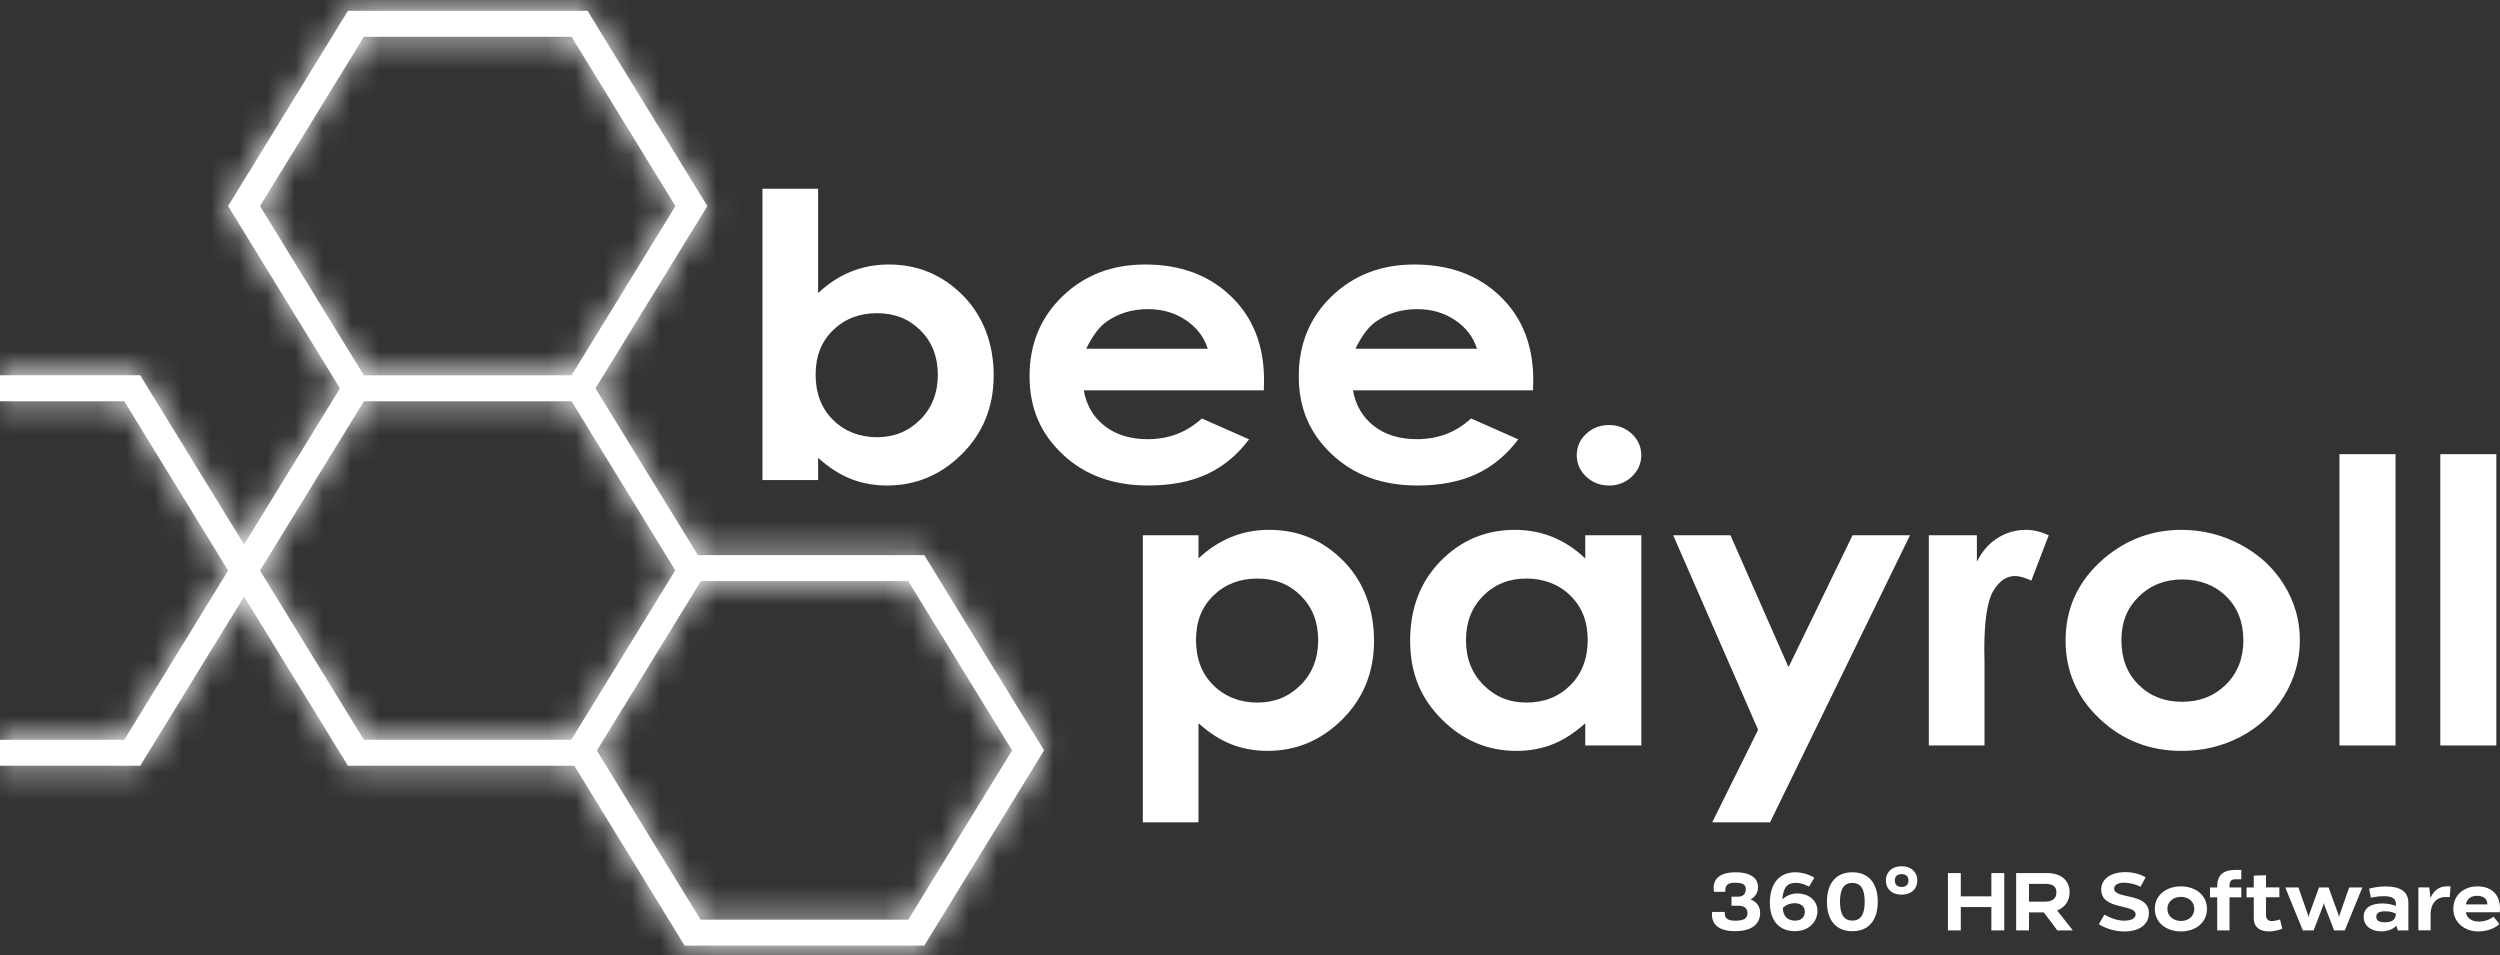
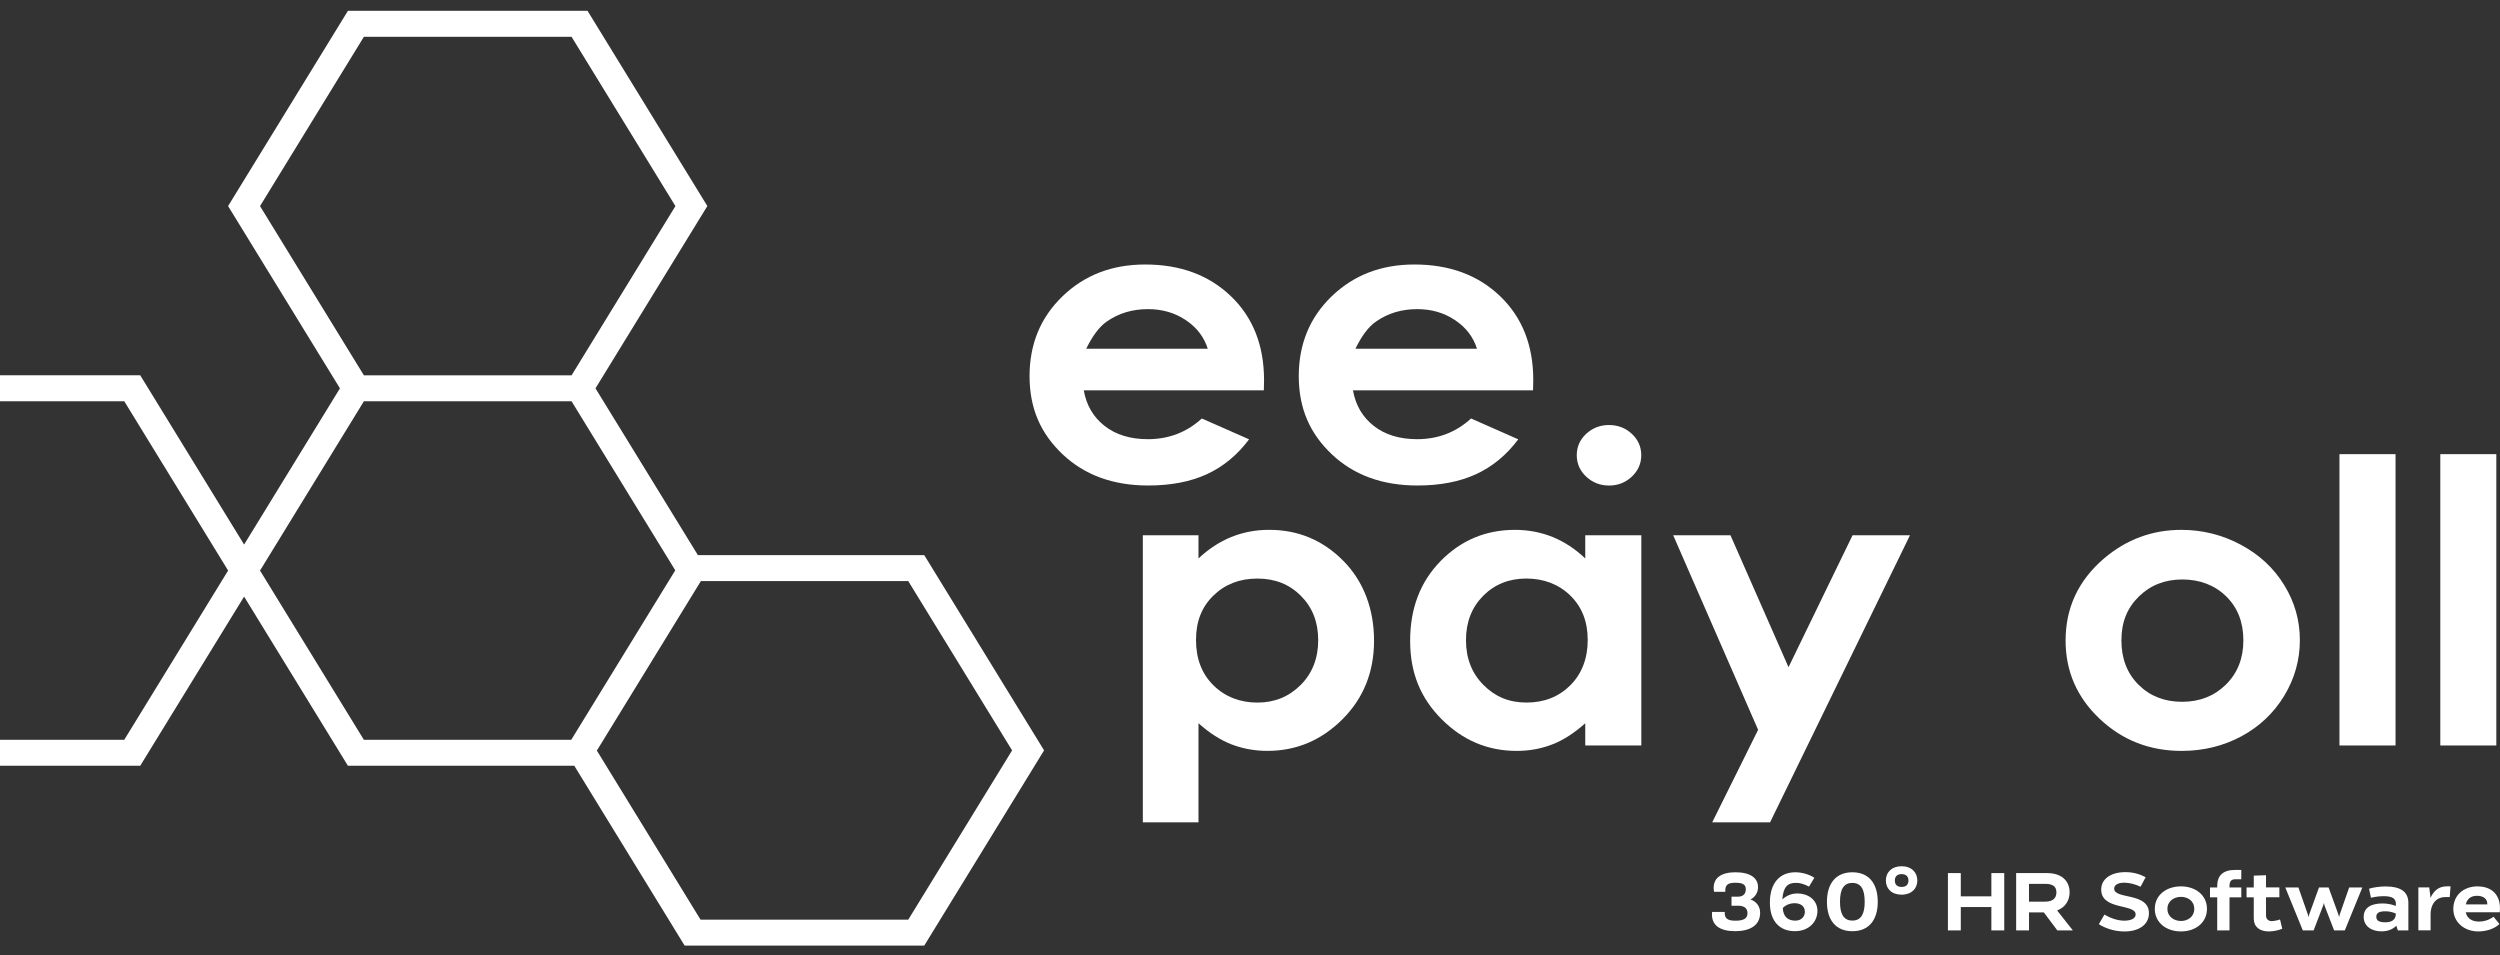
<svg xmlns="http://www.w3.org/2000/svg" width="89" height="34" viewBox="0 0 89 34" fill="none">
  <rect x="0" y="0" width="89" height="34" fill="#333333" stroke="none" />
-   <path d="M34.285 10.524C33.558 9.786 32.677 9.416 31.639 9.416C31.161 9.416 30.712 9.502 30.293 9.671C29.874 9.84 29.485 10.095 29.125 10.434V6.719H27.143V17.091H29.125V16.3C29.514 16.649 29.906 16.9 30.302 17.054C30.696 17.207 31.122 17.284 31.58 17.284C32.608 17.284 33.498 16.909 34.248 16.16C35 15.41 35.375 14.478 35.375 13.363C35.375 12.249 35.011 11.262 34.286 10.524H34.285ZM32.761 14.938C32.344 15.356 31.831 15.565 31.221 15.565C30.611 15.565 30.071 15.361 29.657 14.949C29.242 14.539 29.036 14.002 29.036 13.337C29.036 12.673 29.243 12.158 29.657 11.755C30.071 11.352 30.593 11.149 31.221 11.149C31.85 11.149 32.362 11.355 32.772 11.765C33.182 12.175 33.387 12.701 33.387 13.342C33.387 13.983 33.177 14.522 32.762 14.938L32.761 14.938Z" fill="white" />
  <path d="M45 13.535C45 12.297 44.608 11.302 43.823 10.547C43.038 9.793 42.02 9.416 40.767 9.416C39.589 9.416 38.607 9.793 37.826 10.547C37.043 11.302 36.652 12.25 36.652 13.391C36.652 14.533 37.044 15.432 37.83 16.174C38.614 16.915 39.63 17.284 40.877 17.284C41.682 17.284 42.377 17.15 42.961 16.883C43.546 16.613 44.048 16.201 44.467 15.64L42.785 14.898C42.249 15.389 41.608 15.635 40.863 15.635C40.239 15.635 39.726 15.478 39.325 15.164C38.922 14.849 38.675 14.426 38.582 13.895H44.993L45 13.536V13.535ZM38.669 12.415C38.895 11.952 39.139 11.629 39.401 11.447C39.822 11.153 40.309 11.005 40.865 11.005C41.378 11.005 41.829 11.136 42.217 11.398C42.605 11.658 42.864 11.998 42.997 12.415H38.669H38.669Z" fill="white" />
  <path d="M54.585 13.535C54.585 12.297 54.193 11.302 53.407 10.547C52.623 9.793 51.604 9.416 50.352 9.416C49.172 9.416 48.192 9.793 47.409 10.547C46.627 11.302 46.236 12.25 46.236 13.391C46.236 14.533 46.628 15.432 47.414 16.174C48.198 16.915 49.214 17.284 50.462 17.284C51.265 17.284 51.96 17.15 52.544 16.883C53.129 16.613 53.631 16.201 54.05 15.64L52.37 14.898C51.834 15.389 51.193 15.635 50.448 15.635C49.823 15.635 49.31 15.478 48.908 15.164C48.507 14.849 48.259 14.426 48.165 13.895H54.576L54.584 13.536L54.585 13.535ZM48.254 12.415C48.478 11.952 48.722 11.629 48.986 11.447C49.407 11.153 49.894 11.005 50.45 11.005C50.963 11.005 51.413 11.136 51.801 11.398C52.19 11.658 52.45 11.998 52.581 12.415H48.254Z" fill="white" />
  <path d="M58.093 15.444C57.867 15.236 57.597 15.131 57.281 15.131C56.965 15.131 56.694 15.236 56.468 15.444C56.245 15.653 56.133 15.906 56.133 16.205C56.133 16.504 56.245 16.758 56.468 16.968C56.692 17.178 56.963 17.285 57.281 17.285C57.599 17.285 57.867 17.18 58.093 16.968C58.316 16.758 58.429 16.503 58.429 16.205C58.429 15.907 58.317 15.654 58.093 15.444Z" fill="white" />
  <path d="M47.826 19.97C47.099 19.232 46.218 18.862 45.181 18.862C44.702 18.862 44.254 18.948 43.834 19.117C43.416 19.288 43.026 19.542 42.666 19.88V19.055H40.685V29.275H42.666V25.747C43.055 26.096 43.447 26.347 43.843 26.5C44.239 26.652 44.663 26.731 45.121 26.731C46.149 26.731 47.039 26.356 47.791 25.606C48.541 24.856 48.916 23.923 48.916 22.81C48.916 21.698 48.554 20.708 47.827 19.97H47.826ZM46.302 24.386C45.885 24.804 45.372 25.012 44.762 25.012C44.153 25.012 43.612 24.808 43.198 24.397C42.783 23.987 42.578 23.449 42.578 22.783C42.578 22.118 42.784 21.605 43.198 21.201C43.612 20.798 44.134 20.597 44.762 20.597C45.391 20.597 45.904 20.801 46.313 21.212C46.723 21.623 46.928 22.148 46.928 22.791C46.928 23.434 46.718 23.97 46.303 24.386H46.302Z" fill="white" />
  <path d="M56.435 19.056V19.881C56.08 19.543 55.693 19.289 55.276 19.118C54.856 18.949 54.408 18.863 53.931 18.863C52.895 18.863 52.013 19.232 51.288 19.971C50.564 20.709 50.201 21.656 50.201 22.811C50.201 23.967 50.577 24.857 51.325 25.607C52.075 26.357 52.963 26.732 53.991 26.732C54.447 26.732 54.872 26.654 55.264 26.5C55.656 26.348 56.046 26.096 56.435 25.748V26.539H58.431V19.056H56.435ZM55.904 24.396C55.492 24.806 54.972 25.011 54.346 25.011C53.719 25.011 53.227 24.803 52.812 24.386C52.397 23.968 52.189 23.436 52.189 22.791C52.189 22.145 52.394 21.623 52.801 21.211C53.209 20.801 53.722 20.596 54.337 20.596C54.953 20.596 55.49 20.798 55.903 21.201C56.317 21.605 56.523 22.131 56.523 22.783C56.523 23.434 56.316 23.985 55.903 24.396H55.904Z" fill="white" />
  <path d="M65.951 19.056L63.671 23.752L61.605 19.056H59.566L62.589 25.981L60.954 29.276H63.014L67.995 19.056H65.951H65.951Z" fill="white" />
-   <path d="M72.123 18.863C71.757 18.863 71.421 18.96 71.115 19.153C70.807 19.346 70.562 19.626 70.377 19.998V19.055H68.666V26.538H70.648V23.512L70.641 23.147C70.641 22.101 70.747 21.4 70.957 21.043C71.17 20.685 71.429 20.506 71.736 20.506C71.888 20.506 72.08 20.56 72.315 20.671L72.935 19.055C72.654 18.927 72.383 18.862 72.124 18.862L72.123 18.863Z" fill="white" />
  <path d="M81.319 20.831C80.948 20.225 80.433 19.746 79.774 19.393C79.113 19.04 78.407 18.863 77.657 18.863C76.619 18.863 75.701 19.203 74.903 19.881C73.991 20.662 73.535 21.635 73.535 22.804C73.535 23.895 73.938 24.823 74.745 25.587C75.551 26.35 76.525 26.732 77.666 26.732C78.44 26.732 79.149 26.558 79.793 26.213C80.436 25.866 80.944 25.386 81.317 24.772C81.689 24.157 81.875 23.497 81.875 22.791C81.875 22.086 81.691 21.435 81.32 20.832L81.319 20.831ZM79.242 24.372C78.827 24.78 78.307 24.984 77.682 24.984C77.056 24.984 76.54 24.782 76.133 24.378C75.727 23.975 75.522 23.447 75.522 22.796C75.522 22.144 75.728 21.645 76.141 21.238C76.553 20.833 77.07 20.629 77.69 20.629C78.31 20.629 78.845 20.831 79.253 21.231C79.661 21.632 79.864 22.155 79.864 22.796C79.864 23.437 79.656 23.963 79.242 24.372V24.372Z" fill="white" />
  <path d="M83.285 16.168V26.539H85.281V16.168H83.285Z" fill="white" />
  <path d="M86.875 16.168V26.539H88.869V16.168H86.875Z" fill="white" />
  <path d="M62.317 32.021C62.49 31.933 62.586 31.768 62.586 31.584C62.586 31.258 62.314 31.053 61.781 31.053C61.292 31.053 60.931 31.248 61.02 31.747H61.421C61.405 31.49 61.526 31.426 61.781 31.426C62.078 31.426 62.15 31.513 62.15 31.662C62.15 31.831 62.045 31.922 61.866 31.922H61.642V32.243H61.866C62.112 32.243 62.21 32.346 62.21 32.509C62.21 32.672 62.112 32.777 61.784 32.777C61.513 32.777 61.386 32.704 61.401 32.466H60.95C60.903 32.941 61.231 33.15 61.772 33.15C62.283 33.15 62.661 32.955 62.661 32.492C62.661 32.27 62.531 32.095 62.317 32.02V32.021Z" fill="white" />
  <path d="M63.995 31.807C63.767 31.807 63.594 31.889 63.451 32.018C63.483 31.572 63.642 31.43 63.931 31.43C64.079 31.43 64.209 31.465 64.402 31.563L64.591 31.248C64.386 31.115 64.126 31.053 63.913 31.053C63.357 31.053 63.008 31.441 63.008 32.131C63.008 32.821 63.38 33.15 63.897 33.15C64.414 33.15 64.701 32.798 64.701 32.431C64.701 32.015 64.342 31.807 63.995 31.807ZM63.915 32.775C63.692 32.775 63.481 32.673 63.468 32.326C63.566 32.213 63.739 32.154 63.89 32.154C64.086 32.154 64.253 32.25 64.253 32.457C64.253 32.65 64.112 32.775 63.915 32.775Z" fill="white" />
  <path d="M65.944 31.053C65.354 31.053 65.039 31.456 65.039 32.105C65.039 32.754 65.355 33.151 65.944 33.151C66.532 33.151 66.848 32.752 66.848 32.105C66.848 31.458 66.535 31.053 65.944 31.053ZM65.944 32.772C65.625 32.772 65.504 32.528 65.504 32.101C65.504 31.675 65.626 31.432 65.944 31.432C66.262 31.432 66.383 31.677 66.383 32.101C66.383 32.526 66.263 32.772 65.944 32.772Z" fill="white" />
  <path d="M67.698 30.838C67.342 30.838 67.137 31.056 67.137 31.346C67.137 31.637 67.342 31.85 67.698 31.85C68.053 31.85 68.257 31.631 68.257 31.346C68.257 31.061 68.053 30.838 67.698 30.838ZM67.698 31.575C67.534 31.575 67.456 31.485 67.456 31.347C67.456 31.187 67.558 31.118 67.698 31.118C67.837 31.118 67.941 31.187 67.941 31.347C67.941 31.485 67.864 31.575 67.698 31.575Z" fill="white" />
  <path d="M70.893 31.082V31.91H69.804V31.082H69.346V33.122H69.804V32.291H70.893V33.122H71.351V31.082H70.893Z" fill="white" />
  <path d="M73.233 32.413C73.52 32.303 73.678 32.062 73.678 31.765C73.678 31.34 73.366 31.082 72.883 31.082H71.775V33.122H72.233V32.481H72.76L73.24 33.122H73.793L73.234 32.413H73.233ZM72.802 32.099H72.232V31.465H72.798C73.069 31.465 73.208 31.548 73.208 31.771C73.208 31.959 73.098 32.099 72.802 32.099Z" fill="white" />
  <path d="M75.264 31.636C75.264 31.507 75.396 31.424 75.626 31.424C75.806 31.424 76.012 31.477 76.205 31.567L76.385 31.228C76.183 31.123 75.961 31.048 75.664 31.048C75.144 31.048 74.797 31.29 74.803 31.68C74.815 32.411 76.029 32.167 76.029 32.554C76.029 32.72 75.814 32.776 75.624 32.776C75.366 32.776 75.115 32.672 74.917 32.56L74.719 32.901C74.911 33.026 75.243 33.16 75.63 33.16C76.149 33.16 76.502 32.916 76.502 32.511C76.502 31.757 75.265 32.027 75.265 31.637L75.264 31.636Z" fill="white" />
  <path d="M77.643 31.555C77.119 31.555 76.711 31.866 76.711 32.356C76.711 32.846 77.119 33.159 77.643 33.159C78.166 33.159 78.568 32.843 78.568 32.356C78.568 31.869 78.163 31.555 77.643 31.555ZM77.643 32.787C77.397 32.787 77.16 32.635 77.16 32.356C77.16 32.077 77.397 31.928 77.643 31.928C77.888 31.928 78.116 32.076 78.116 32.356C78.116 32.636 77.886 32.787 77.643 32.787Z" fill="white" />
  <path d="M79.578 31.302H79.79V30.969H79.578C79.127 30.969 78.933 31.178 78.933 31.546V31.593H78.676V31.944H78.933V33.123H79.37V31.944H79.791V31.593H79.37V31.546C79.37 31.374 79.428 31.302 79.578 31.302Z" fill="white" />
  <path d="M81.169 32.733C81.055 32.772 80.934 32.792 80.868 32.792C80.754 32.792 80.67 32.713 80.67 32.593V31.943H81.146V31.592H80.67V31.158L80.234 31.173V31.593H79.977V31.944H80.234V32.703C80.234 32.996 80.444 33.159 80.772 33.159C80.922 33.159 81.122 33.119 81.248 33.063L81.169 32.733Z" fill="white" />
  <path d="M83.631 31.593L83.297 32.549L83.272 32.647L83.244 32.549L82.898 31.593H82.557L82.21 32.549L82.185 32.647L82.157 32.549L81.823 31.593H81.356L81.98 33.122H82.365L82.702 32.243L82.73 32.145L82.755 32.243L83.094 33.122H83.475L84.1 31.593H83.629H83.631Z" fill="white" />
  <path d="M84.934 31.557C84.708 31.557 84.497 31.592 84.339 31.637L84.405 31.958C84.48 31.941 84.665 31.904 84.86 31.904C85.148 31.904 85.293 31.979 85.293 32.169V32.25C85.157 32.201 85.006 32.163 84.817 32.163C84.39 32.163 84.147 32.326 84.147 32.641C84.147 32.956 84.406 33.156 84.781 33.156C85.016 33.156 85.192 33.075 85.31 32.956L85.363 33.123H85.738V32.143C85.738 31.724 85.426 31.558 84.936 31.558L84.934 31.557ZM85.292 32.528C85.292 32.763 85.117 32.834 84.921 32.834C84.726 32.834 84.596 32.787 84.596 32.641C84.596 32.513 84.676 32.442 84.918 32.442C85.06 32.442 85.177 32.472 85.291 32.522V32.528H85.292Z" fill="white" />
  <path d="M87.094 31.555C86.816 31.555 86.633 31.721 86.528 31.965L86.481 31.592H86.094V33.121H86.529V32.564C86.529 32.13 86.775 31.936 87.044 31.936H87.211L87.239 31.554H87.093L87.094 31.555Z" fill="white" />
  <path d="M88.202 31.555C87.682 31.555 87.338 31.89 87.338 32.356C87.338 32.823 87.719 33.159 88.229 33.159C88.477 33.159 88.787 33.082 88.979 32.895L88.771 32.636C88.594 32.761 88.424 32.808 88.257 32.808C88.025 32.808 87.833 32.716 87.78 32.476H88.992C89.056 31.878 88.721 31.556 88.203 31.556L88.202 31.555ZM87.783 32.196C87.824 32.012 87.95 31.89 88.186 31.89C88.408 31.89 88.56 32.006 88.547 32.196H87.783Z" fill="white" />
  <path d="M32.902 19.762H24.845L21.199 13.825L25.158 7.374L25.182 7.336L20.916 0.385H12.386L8.12 7.336L12.102 13.825L8.69 19.386L4.992 13.36H0V14.285H4.424L8.121 20.311L4.424 26.336H0V27.261H4.992L8.69 21.239L12.386 27.261H20.445L24.373 33.664H32.903L37.169 26.713L32.903 19.762H32.902ZM9.257 7.337L12.954 1.311H20.348L24.045 7.337L20.348 13.361H12.954L9.257 7.337ZM20.337 26.337H12.954L9.257 20.312L12.954 14.286H20.348L23.994 20.23L24.039 20.304L20.337 26.336V26.337ZM32.334 32.739H24.939L21.294 26.795L21.248 26.721L24.951 20.687H32.334L36.031 26.714L32.334 32.74V32.739Z" fill="white" />
  <mask id="mask0_401_220" style="mask-type:luminance" maskUnits="userSpaceOnUse" x="0" y="0" width="38" height="34">
    <path d="M32.902 19.763H24.845L21.199 13.825L25.158 7.374L25.182 7.337L20.916 0.386H12.386L8.12 7.337L12.102 13.825L8.69 19.386L4.992 13.361H0V14.286H4.424L8.121 20.312L4.424 26.337H0V27.262H4.992L8.69 21.239L12.386 27.262H20.445L24.373 33.665H32.903L37.169 26.714L32.903 19.763H32.902ZM9.257 7.338L12.954 1.312H20.348L24.045 7.338L20.348 13.362H12.954L9.257 7.338ZM20.337 26.338H12.954L9.257 20.312L12.954 14.287H20.348L23.994 20.23L24.039 20.305L20.337 26.337V26.338ZM32.334 32.739H24.939L21.294 26.796L21.248 26.722L24.951 20.688H32.334L36.031 26.715L32.334 32.74V32.739Z" fill="white" />
  </mask>
  <g mask="url(#mask0_401_220)">
-     <path d="M68.488 -27.404H-51.332V64.46H68.488V-27.404Z" fill="white" />
-   </g>
+     </g>
</svg>